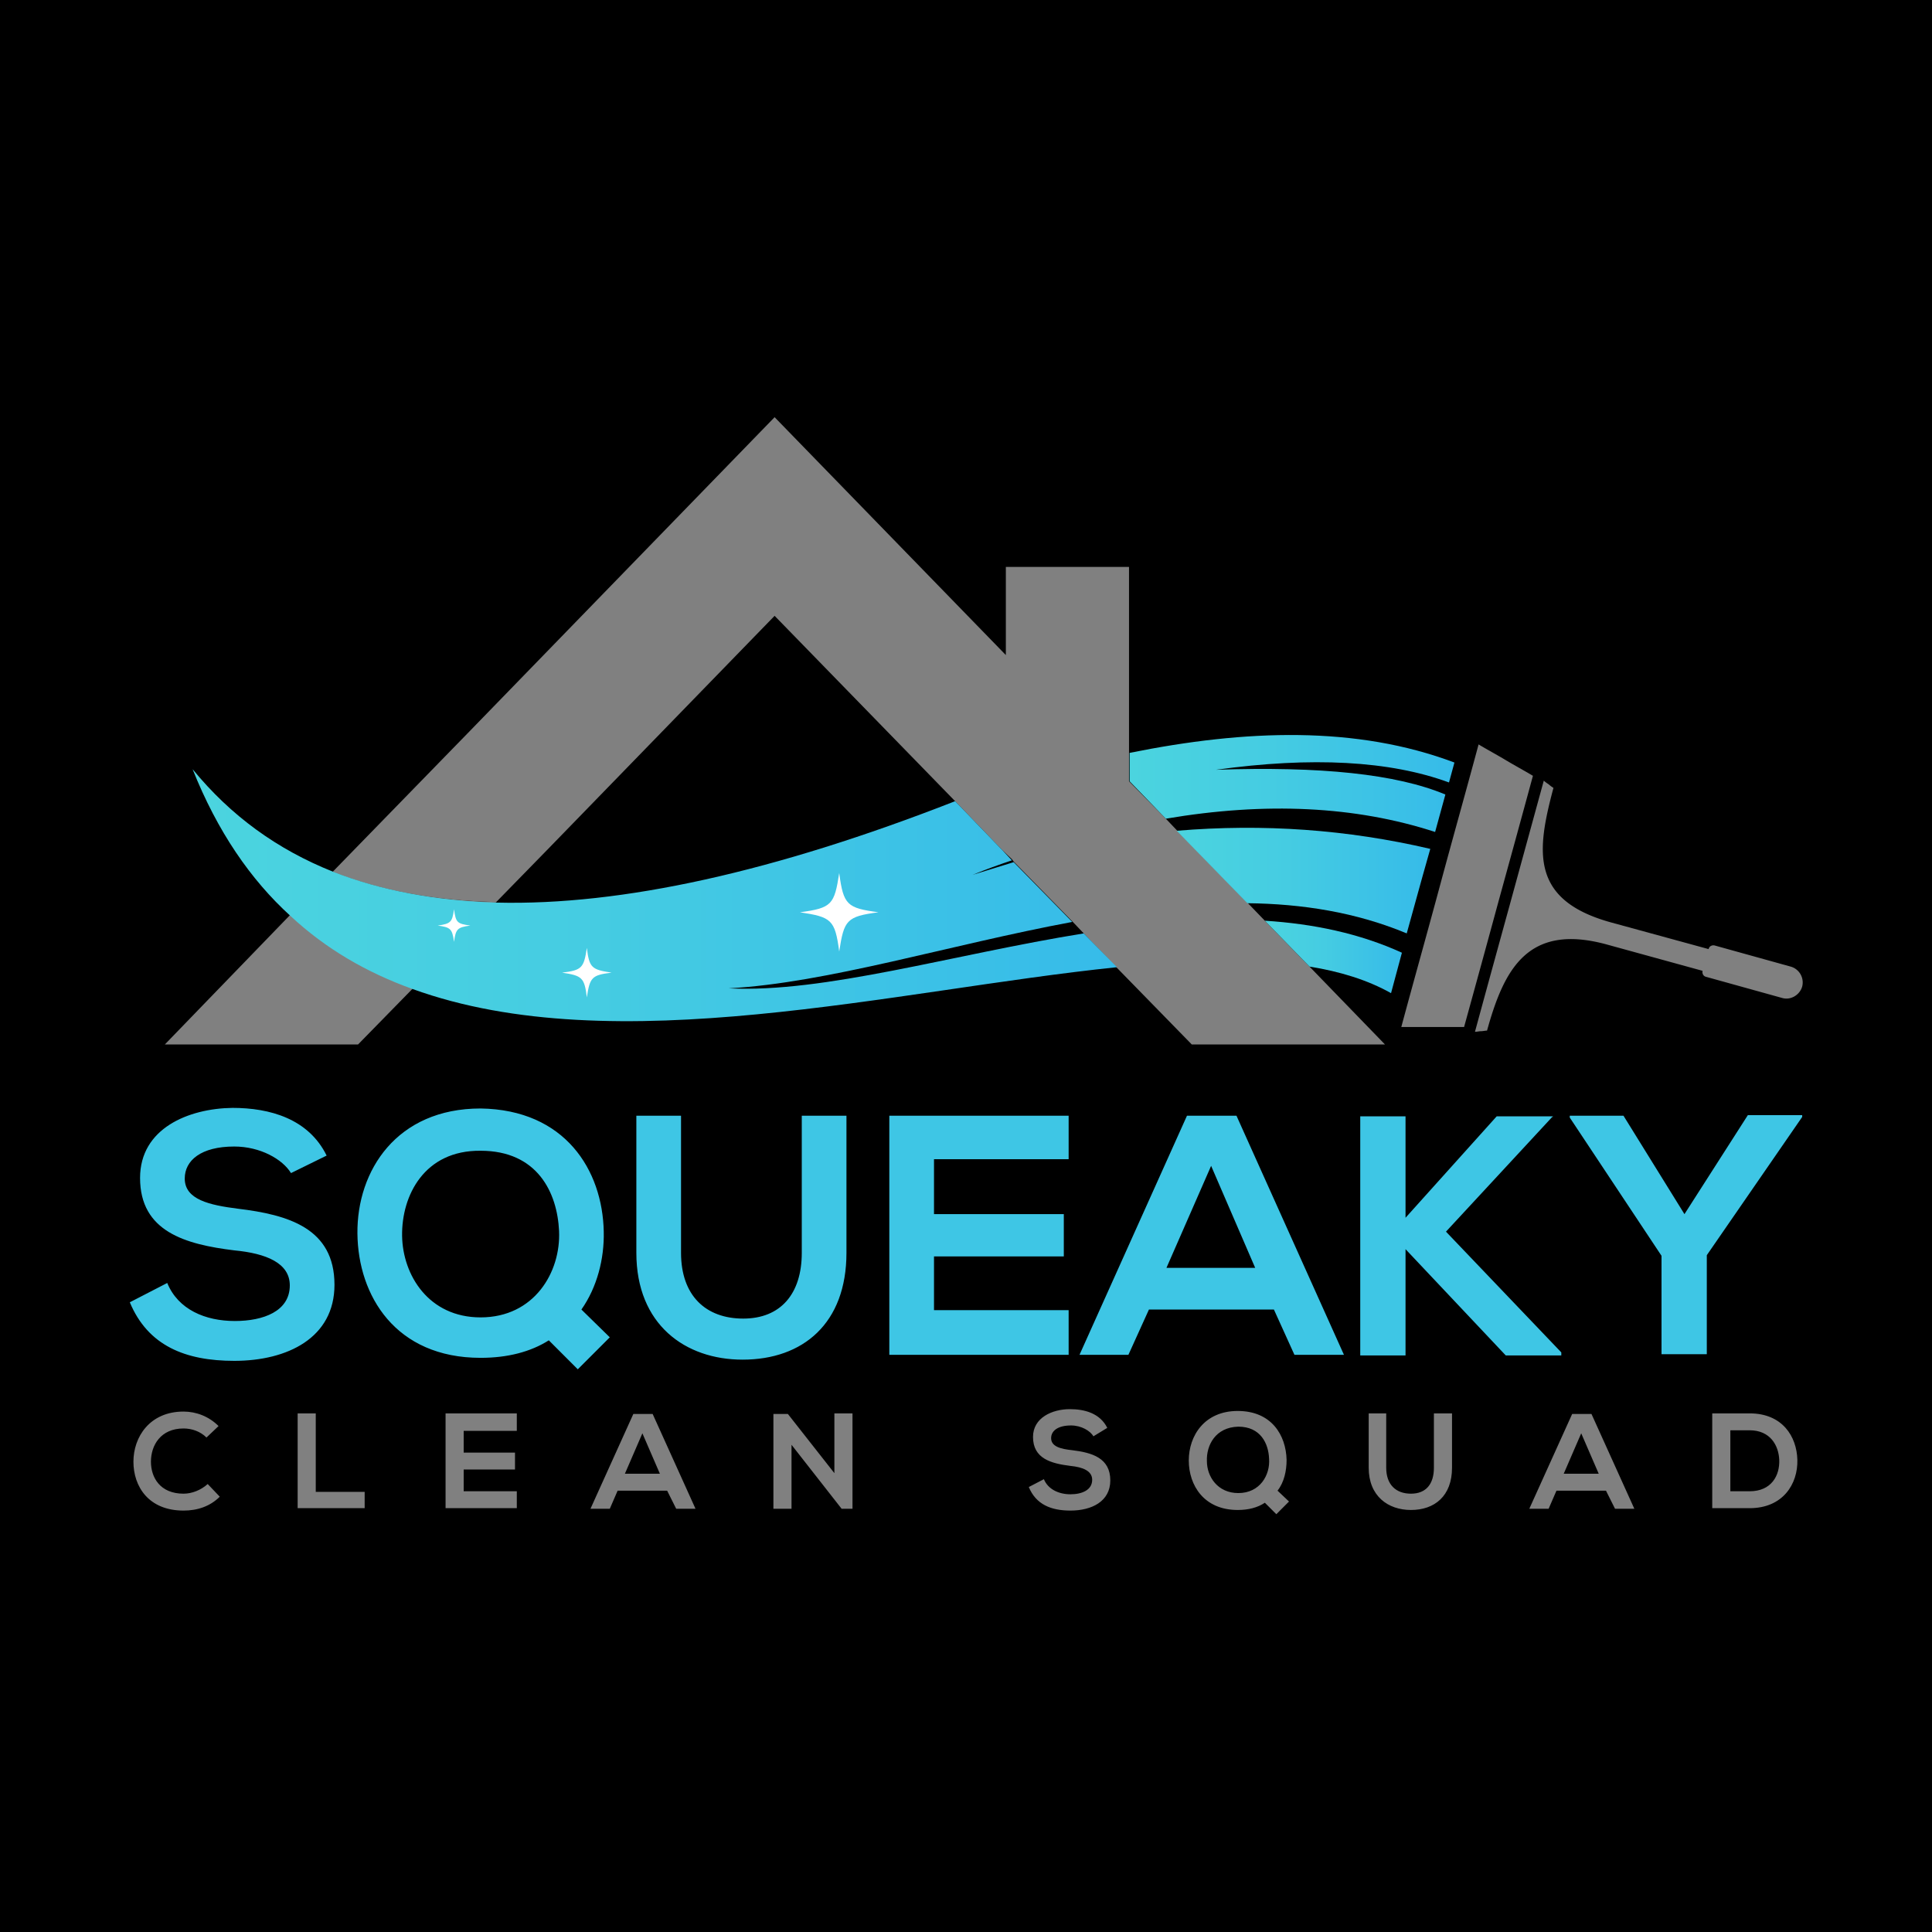
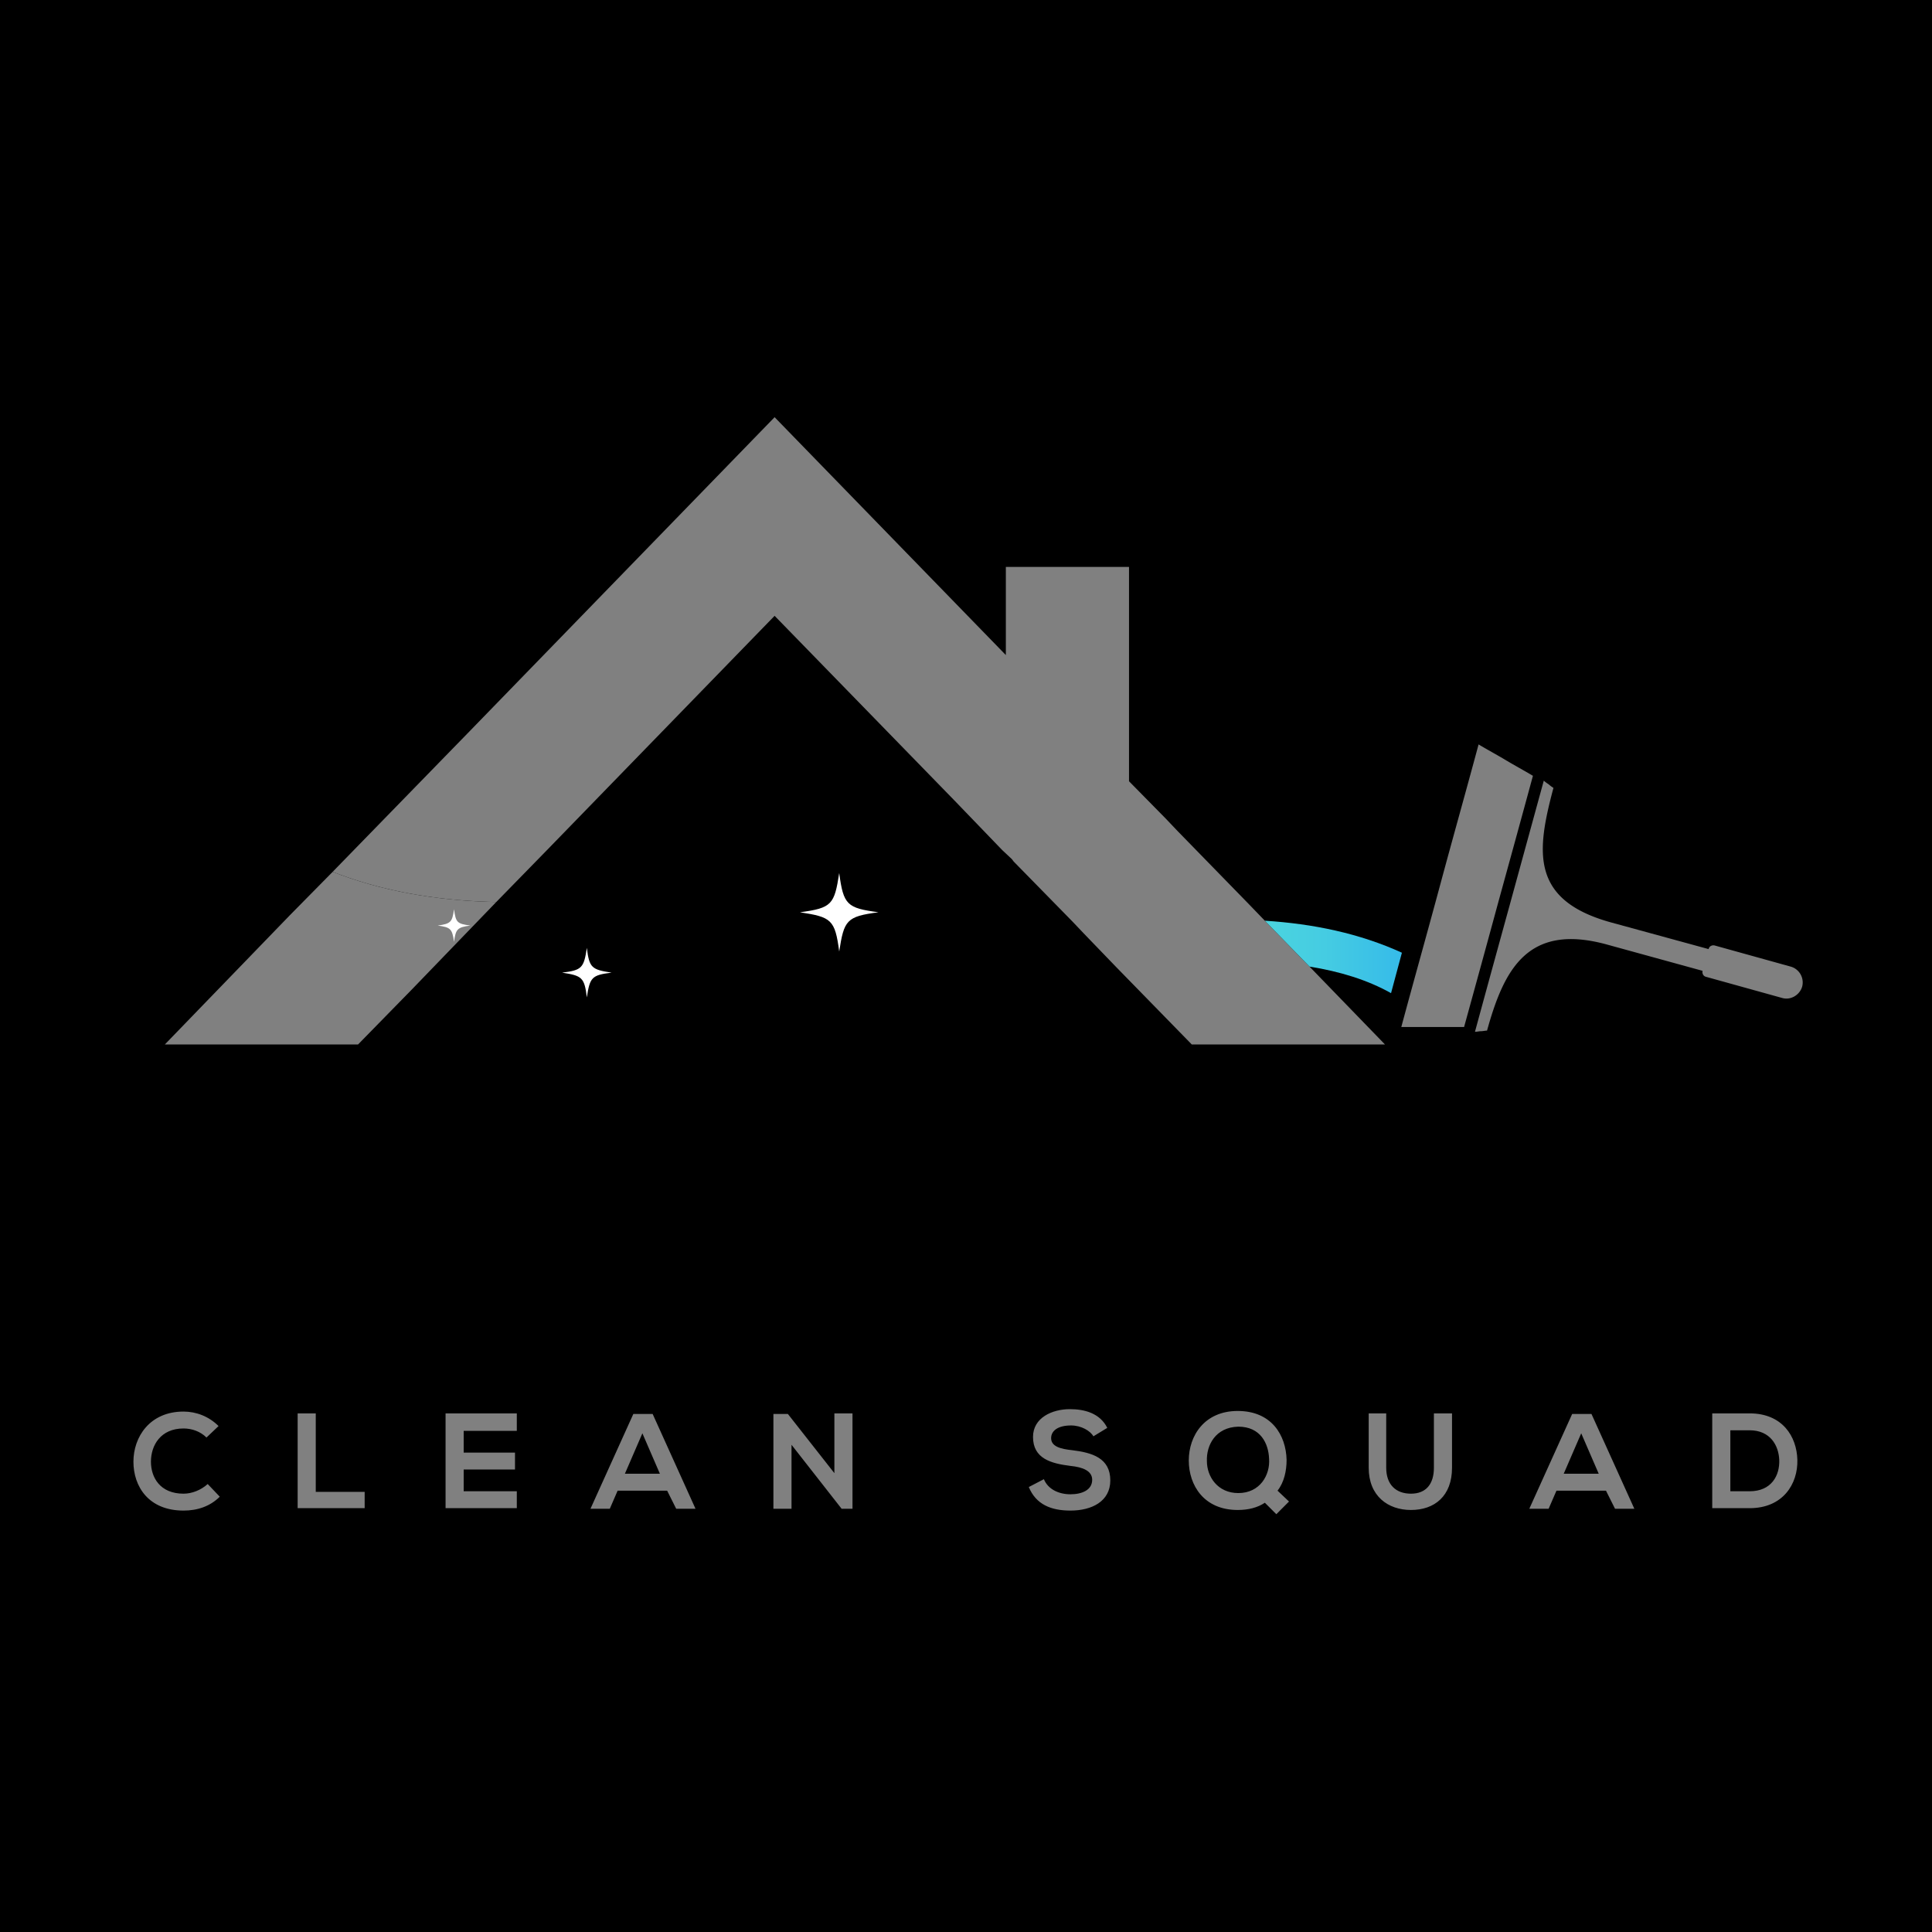
<svg xmlns="http://www.w3.org/2000/svg" xml:space="preserve" id="Layer_1" x="0" y="0" style="enable-background:new 0 0 32 32" version="1.1" viewBox="0 0 32 32">
  <style>.st2{fill-rule:evenodd;clip-rule:evenodd;fill:gray}</style>
  <path d="M0 0h32v32H0z" />
-   <path d="M4.82 19.43c-.14-.23-.51-.44-.94-.44-.55 0-.82.23-.82.53 0 .35.41.44.88.5.83.1 1.6.32 1.6 1.26 0 .88-.78 1.26-1.66 1.26-.81 0-1.43-.25-1.73-.97l.62-.32c.18.44.63.63 1.12.63.47 0 .91-.16.91-.59 0-.37-.39-.53-.92-.58-.81-.1-1.56-.31-1.56-1.2 0-.82.8-1.15 1.53-1.16.62 0 1.26.18 1.56.79l-.59.29zm5.18.97c.01.45-.11.92-.37 1.29l.47.46-.53.53-.48-.48c-.3.19-.68.29-1.13.29-1.41 0-2.03-1.03-2.04-2.06-.01-1.04.65-2.07 2.04-2.07 1.4.02 2.02 1.02 2.04 2.04zm-3.34.07c.01.65.44 1.35 1.3 1.35.89 0 1.33-.75 1.3-1.43-.03-.64-.36-1.33-1.3-1.33-.93-.01-1.31.74-1.3 1.41zm7.36-1.99v2.27c0 1.17-.72 1.77-1.72 1.77-.95 0-1.76-.58-1.76-1.77v-2.27h.74v2.27c0 .71.41 1.09 1.03 1.09.62 0 .97-.41.97-1.09v-2.27h.74zm3.68 3.96h-2.97v-3.96h2.97v.72h-2.23v.91h2.15v.7h-2.15v.89h2.23v.74zm3.4-.75h-2.07l-.34.75h-.81l1.78-3.96h.82l1.78 3.96h-.82l-.34-.75zm-1.04-2.38L19.32 21h1.47l-.73-1.69zm5.65-.81-1.76 1.9 1.91 2v.05h-.92l-1.66-1.76v1.76h-.75v-3.96h.75v1.68l1.51-1.68h.93v.01zm2.19 1.61 1.05-1.64h.9v.03l-1.58 2.29v1.64h-.75V20.8L26 18.51v-.03h.89l1.01 1.63z" style="fill:#3ec6e5" />
  <path d="M3.64 24.79c-.16.16-.37.23-.6.23-.58 0-.83-.4-.83-.81 0-.41.27-.83.83-.83.21 0 .42.08.58.24l-.2.19c-.1-.1-.24-.15-.38-.15-.38 0-.54.28-.54.55 0 .26.15.53.54.53.14 0 .29-.06.4-.16l.2.21zm1.59-1.38v1.3h.81v.27H4.93v-1.57h.3zm3.33 1.57H7.38v-1.57h1.18v.29h-.88v.36h.85v.28h-.85v.36h.88v.28zm2.49-.29h-.82l-.13.3h-.32l.71-1.57h.32l.71 1.57h-.32l-.15-.3zm-.41-.95-.29.67h.58l-.29-.67zm3.18-.33h.3v1.58h-.18l-.83-1.06v1.06h-.3v-1.57h.24l.77.98v-.99zm4.29.38c-.05-.09-.2-.18-.37-.18-.22 0-.33.09-.33.21 0 .14.16.18.35.2.33.04.63.13.63.5 0 .35-.31.5-.66.5-.32 0-.57-.1-.69-.39l.25-.13c.07.17.25.25.44.25s.36-.07.36-.24c0-.15-.16-.21-.36-.23-.32-.04-.62-.12-.62-.48 0-.32.32-.46.61-.46.25 0 .5.07.62.31l-.23.14zm3.2.39c0 .18-.04.37-.15.51l.19.18-.21.21-.19-.19c-.12.08-.27.12-.45.12-.56 0-.81-.41-.81-.82s.26-.82.81-.82c.56 0 .8.4.81.81zm-1.32.02c0 .26.18.53.52.53.36 0 .53-.3.51-.57-.01-.25-.14-.53-.51-.53-.38.01-.53.31-.52.57zm4.06-.79v.9c0 .47-.29.7-.68.7-.38 0-.7-.23-.7-.7v-.9h.29v.9c0 .28.16.43.41.43.25 0 .38-.16.38-.43v-.9h.3zm2.55 1.28h-.82l-.13.3h-.32l.71-1.57h.32l.71 1.57h-.32l-.15-.3zm-.41-.95-.29.67h.58l-.29-.67zm3.58.44c.01.4-.24.8-.79.8h-.62v-1.57h.62c.54 0 .78.38.79.77zm-1.11.52h.32c.36 0 .5-.26.49-.52-.01-.24-.15-.49-.49-.49h-.32v1.01z" style="fill:gray" />
  <path d="m5.51 14.44-.71.72-2.07 2.14h3.2l.9-.92 1.39-1.44c-1.01-.02-1.92-.19-2.71-.5z" class="st2" />
  <path d="M22.94 17.3h-3.2l-1.25-1.28-.54-.56-.19-.2-.97-.99-.03-.04-.16-.15-.79-.82-2.98-3.06-3.77 3.88-.84.86c-1.01-.02-1.92-.19-2.71-.5l2.27-2.33 5.05-5.2 3.83 3.94V9.39h2.04v3.55l.61.62.19.2 1.17 1.2.28.29.74.76 1.25 1.29zm.27-.29h1.04c.19-.69.38-1.38.57-2.08.19-.69.38-1.38.57-2.08-.15-.09-.3-.17-.45-.26-.15-.09-.3-.17-.45-.26-.21.78-.43 1.56-.64 2.34-.21.78-.43 1.56-.64 2.34zm3.48-1.73c-1.35-.37-1.24-1.18-.96-2.23a.555.555 0 0 1-.08-.06.555.555 0 0 1-.08-.06L25 15.01c-.19.69-.38 1.38-.57 2.08.03 0 .07-.01.1-.01s.07-.01.1-.01c.28-1.01.67-1.78 1.97-1.43l1.6.44c-.01.04.01.09.06.1l1.26.35c.14.04.29-.05.33-.19a.273.273 0 0 0-.19-.33l-1.26-.35c-.04-.01-.09.01-.1.06l-1.61-.44z" class="st2" />
  <linearGradient id="SVGID_1_" x1="3.177" x2="18.494" y1="14.829" y2="14.829" gradientUnits="userSpaceOnUse">
    <stop offset="0" style="stop-color:#4bd4df" />
    <stop offset=".434" style="stop-color:#45cce2" />
    <stop offset="1" style="stop-color:#36bbe9" />
  </linearGradient>
-   <path d="m17.95 15.46.55.56c-3.69.38-8.31 1.58-11.67.36-.75-.27-1.43-.66-2.02-1.21-.66-.6-1.21-1.4-1.62-2.43.63.77 1.4 1.33 2.33 1.7.79.31 1.7.48 2.71.51 2.07.05 4.6-.51 7.59-1.68l.79.82.15.16c-.21.07-.43.15-.65.24l.68-.21.97.99c-2.04.38-4.05 1.01-5.69 1.1 1.58.08 3.71-.56 5.88-.91z" style="fill-rule:evenodd;clip-rule:evenodd;fill:url(#SVGID_1_)" />
  <linearGradient id="SVGID_00000177446132542970806740000006832393396069449643_" x1="20.948" x2="23.222" y1="15.852" y2="15.852" gradientUnits="userSpaceOnUse">
    <stop offset="0" style="stop-color:#4bd4df" />
    <stop offset=".434" style="stop-color:#45cce2" />
    <stop offset="1" style="stop-color:#36bbe9" />
  </linearGradient>
  <path d="M20.95 15.25c.8.05 1.57.21 2.27.53l-.18.67c-.39-.22-.85-.36-1.35-.44l-.74-.76z" style="fill-rule:evenodd;clip-rule:evenodd;fill:url(#SVGID_00000177446132542970806740000006832393396069449643_)" />
  <linearGradient id="SVGID_00000134251849448817832680000006991631397787500728_" x1="19.5" x2="23.693" y1="14.588" y2="14.588" gradientUnits="userSpaceOnUse">
    <stop offset="0" style="stop-color:#4bd4df" />
    <stop offset=".434" style="stop-color:#45cce2" />
    <stop offset="1" style="stop-color:#36bbe9" />
  </linearGradient>
-   <path d="m23.69 14.06-.13.46-.26.94c-.84-.35-1.73-.49-2.64-.5l-1.17-1.2c1.44-.12 2.83-.02 4.2.3z" style="fill-rule:evenodd;clip-rule:evenodd;fill:url(#SVGID_00000134251849448817832680000006991631397787500728_)" />
  <linearGradient id="SVGID_00000023281507736281078880000003440153883750298547_" x1="18.703" x2="24.084" y1="12.986" y2="12.986" gradientUnits="userSpaceOnUse">
    <stop offset="0" style="stop-color:#4bd4df" />
    <stop offset=".434" style="stop-color:#45cce2" />
    <stop offset="1" style="stop-color:#36bbe9" />
  </linearGradient>
-   <path d="M20.14 12.75c1.73-.06 2.99.07 3.8.41l-.17.62c-1.32-.43-2.81-.5-4.46-.22l-.6-.62v-.47c1.93-.39 3.76-.45 5.38.16l-.09.33c-.98-.36-2.27-.43-3.86-.21z" style="fill-rule:evenodd;clip-rule:evenodd;fill:url(#SVGID_00000023281507736281078880000003440153883750298547_)" />
  <path d="M13.9 14.46c-.08.52-.12.58-.65.65.52.08.58.12.65.65.08-.52.12-.58.65-.65-.52-.07-.58-.12-.65-.65zM9.72 15.7c-.05.33-.08.37-.41.41.33.05.37.08.41.41.05-.33.08-.37.41-.41-.33-.05-.37-.08-.41-.41zm-2.2-.64c-.03.21-.05.24-.27.27.21.03.24.05.27.27.03-.21.05-.24.27-.27-.22-.03-.24-.05-.27-.27z" style="fill:#fff;fill-rule:evenodd;clip-rule:evenodd" />
</svg>